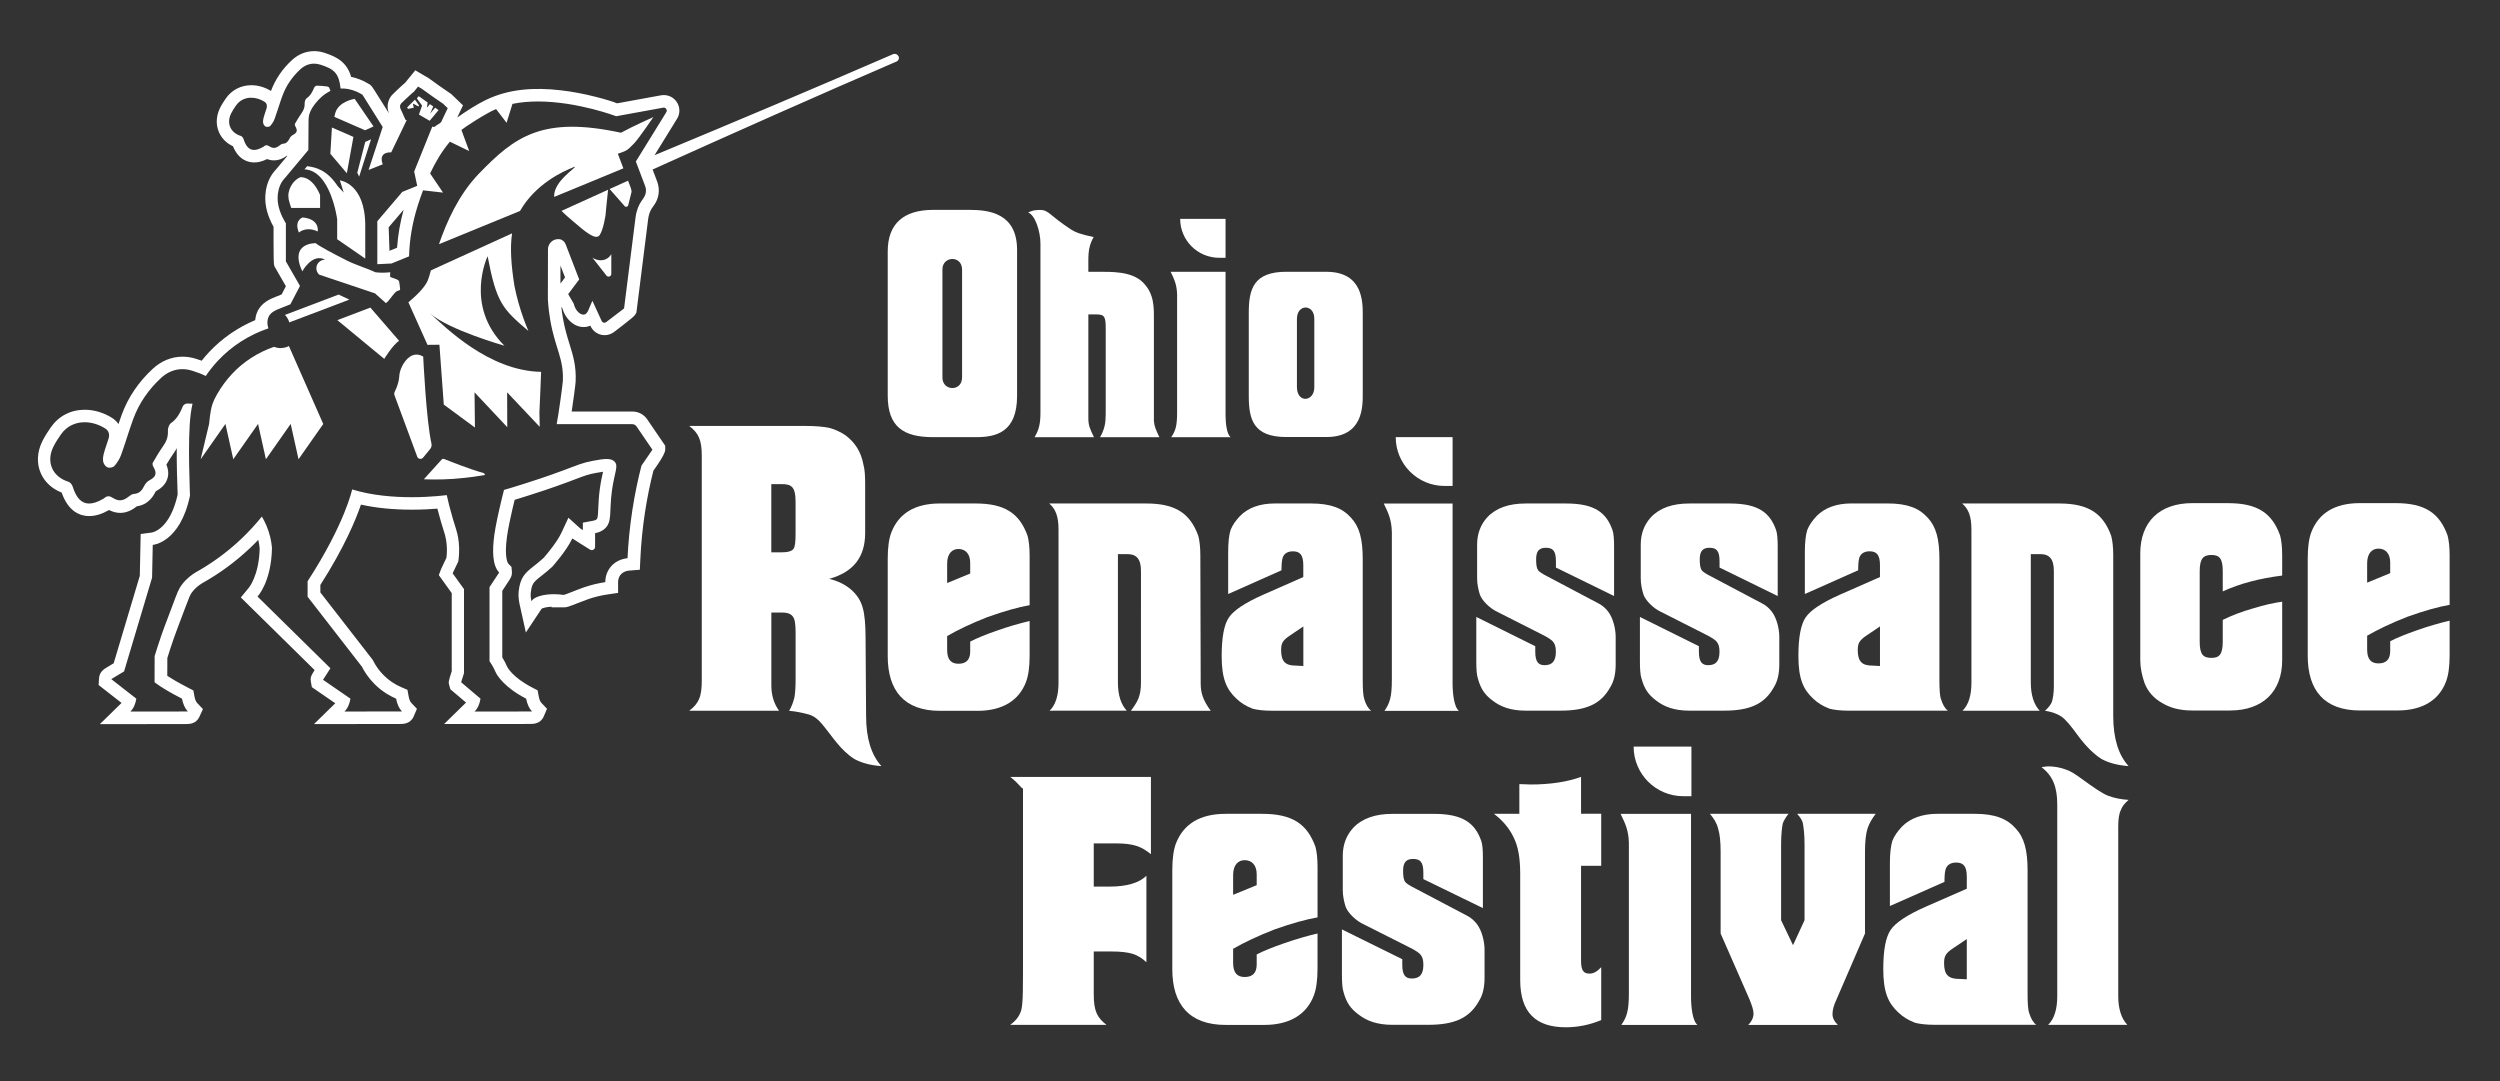
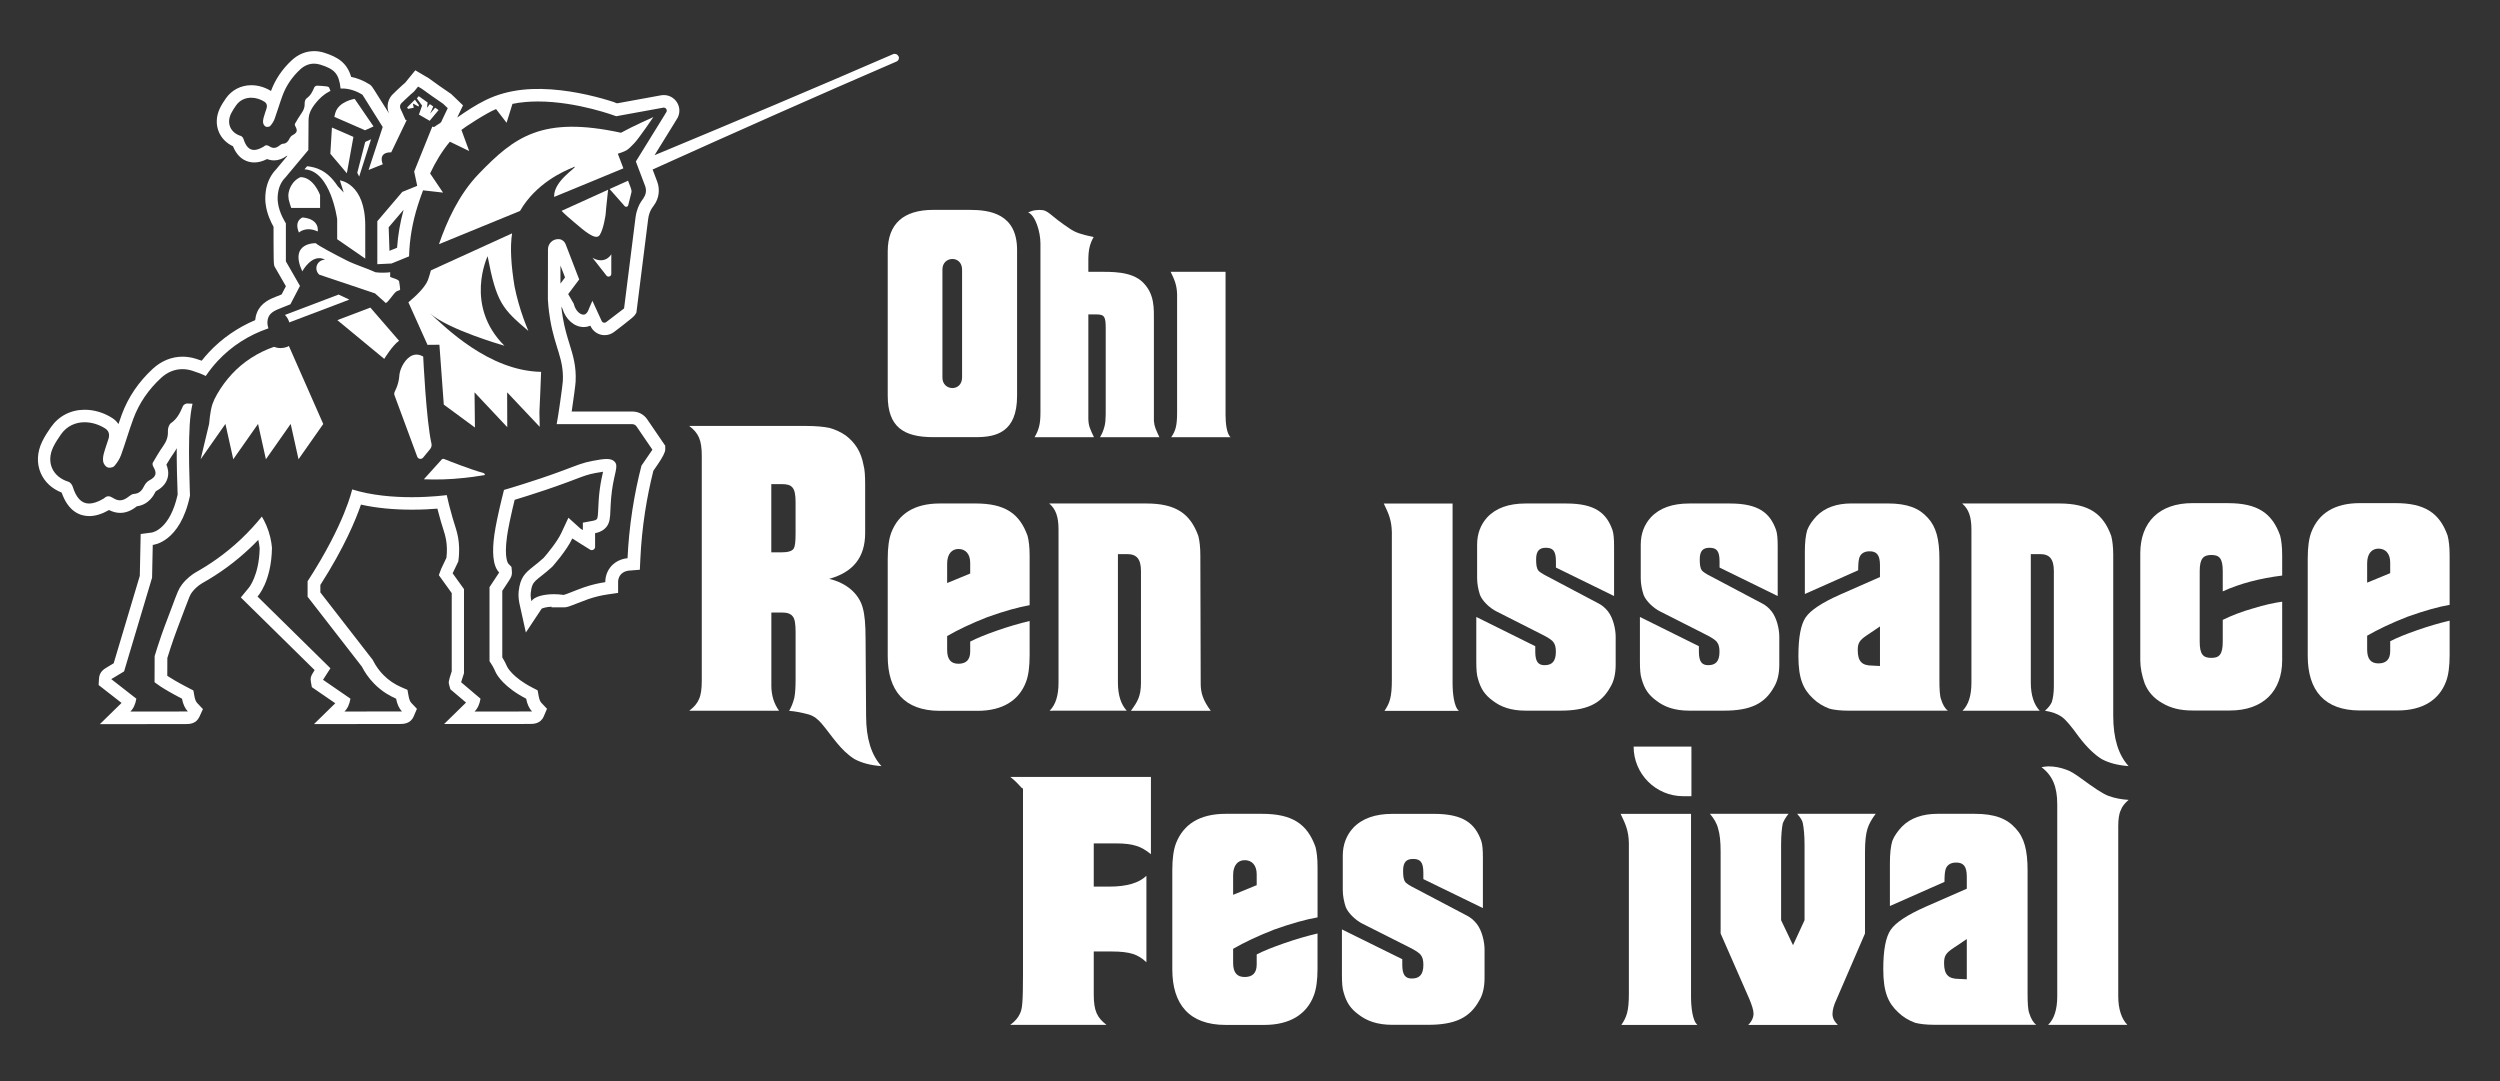
<svg xmlns="http://www.w3.org/2000/svg" id="Layer_1" data-name="Layer 1" viewBox="0 0 1000 432.44">
  <rect x="0" y="0" width="1000" height="432.44" fill="#333333" stroke="none" />
  <defs>
    <style>
      .cls-1 {
        fill: #fff;
      }
    </style>
  </defs>
  <g>
    <g>
      <path class="cls-1" d="m845.3,222.27c0-3.48-.32-6.01-.81-7.91-3.23-8.86-8.89-12.97-20.85-12.97h-38.79c2.59,2.21,3.72,5.22,3.72,10.44v61.23c0,5.06-1.13,8.86-3.56,11.23h30.87c-2.26-2.37-3.56-6.17-3.56-11.23v-51.42h3.72c3.72,0,5.5,1.9,5.5,6.8v46.04c0,2.69-.33,4.75-.81,6.33-.48,1.11-1.29,2.21-2.75,3.48,2.91.47,5.01,1.27,6.62,2.37,1.62,1.1,3.88,3.8,6.95,8.07,3.23,4.27,6.3,7.12,9.05,8.86,2.91,1.58,6.47,2.53,10.83,2.85-4.04-4.43-6.14-11.08-6.14-20.09v-64.08Z" />
      <path class="cls-1" d="m751.99,230.81v-4.75c0-4.27-1.45-5.54-4.2-5.54-2.42,0-3.88,1.27-4.2,3.16-.16.63-.32,2.06-.32,4.43l-21.33,9.49v-16.77c0-3.8.32-6.8.97-8.86.81-2.05,2.1-3.79,3.72-5.53,3.39-3.48,8.24-5.06,13.9-5.06h14.54c7.92,0,12.6,1.9,16,5.69,3.39,3.64,4.69,8.54,4.69,16.61v48.25c0,3.79.16,6.49.65,7.75.65,2.06,1.46,3.64,2.75,4.59h-39.75c-3.23,0-5.82-.32-7.6-.79-2.59-.95-4.85-2.37-6.63-4.11-3.88-3.64-5.82-7.91-5.82-16.93,0-7.59.97-12.65,2.91-15.5,1.94-2.85,6.47-5.85,13.58-9.02l16.16-7.12Zm0,35.59v-15.82l-5.17,3.48c-3.07,2.06-3.72,3.16-3.72,6.01,0,4.59,1.78,6.17,5.82,6.17l3.07.16Z" />
      <path class="cls-1" d="m390.18,201.39h-14.23c-10.19,0-16.49,4.12-19.4,11.55-.97,2.53-1.46,6.02-1.46,10.61v38.94c0,13.77,6.63,21.84,20.86,21.84h15.04c10.19,0,16.66-4.27,19.41-11.55.97-2.53,1.45-6.02,1.45-10.61v-13.77c-4.04.95-8.41,2.21-12.94,3.8-4.53,1.58-8.08,3.01-10.83,4.43v3.96c0,3.32-1.62,4.91-4.69,4.91-2.91,0-4.53-1.58-4.53-5.54v-5.54c4.37-2.53,9.7-5.07,16.17-7.6,6.63-2.37,12.29-3.96,16.82-4.75v-19.79c0-3.48-.32-6.01-.81-7.91-3.23-9.02-9.06-12.98-20.86-12.98Zm-2.1,28.02l-9.22,3.8v-7.76c0-3.96,1.94-5.86,4.53-5.86,2.75,0,4.69,1.9,4.69,5.54v4.27Z" />
      <path class="cls-1" d="m963.03,246.68c6.63-2.37,12.29-3.96,16.82-4.75v-19.79c0-3.48-.32-6.01-.81-7.91-3.23-9.02-9.06-12.98-20.86-12.98h-14.23c-10.19,0-16.49,4.12-19.4,11.55-.97,2.53-1.46,6.02-1.46,10.61v38.94c0,13.77,6.63,21.84,20.86,21.84h15.04c10.19,0,16.66-4.27,19.41-11.55.97-2.53,1.45-6.02,1.45-10.61v-13.77c-4.04.95-8.41,2.21-12.94,3.8-4.53,1.58-8.08,3.01-10.83,4.43v3.96c0,3.32-1.62,4.91-4.69,4.91-2.91,0-4.53-1.58-4.53-5.54v-5.54c4.37-2.53,9.7-5.07,16.17-7.6Zm-16.17-21.37c0-3.96,1.94-5.86,4.53-5.86,2.75,0,4.69,1.9,4.69,5.54v4.27l-9.22,3.8v-7.76Z" />
-       <path class="cls-1" d="m545.74,279.69c-.48-1.26-.65-3.96-.65-7.75v-48.25c0-8.07-1.29-12.97-4.69-16.61-3.39-3.8-8.08-5.69-16-5.69h-14.54c-5.66,0-10.51,1.58-13.9,5.06-1.62,1.74-2.91,3.48-3.72,5.53-.65,2.06-.97,5.06-.97,8.86v16.77l21.33-9.49c0-2.37.16-3.79.32-4.43.32-1.9,1.78-3.16,4.2-3.16,2.75,0,4.2,1.27,4.2,5.54v4.75l-16.16,7.12c-7.11,3.16-11.64,6.17-13.58,9.02-1.94,2.85-2.91,7.91-2.91,15.5,0,9.02,1.94,13.29,5.82,16.93,1.78,1.74,4.04,3.16,6.63,4.11,1.78.47,4.36.79,7.6.79h39.75c-1.29-.95-2.1-2.53-2.75-4.59Zm-24.4-13.29l-3.07-.16c-4.04,0-5.82-1.58-5.82-6.17,0-2.85.65-3.96,3.72-6.01l5.17-3.48v15.82Z" />
      <path class="cls-1" d="m639.18,241.26l-20.04-10.6c-2.26-1.11-3.55-2.06-3.88-2.53-.65-.95-.81-2.37-.81-4.43,0-3.32,1.29-4.59,3.88-4.59,2.75,0,4.04,1.11,4.04,5.38v2.53l23.26,11.39v-19.77c0-3-.16-5.22-.65-6.64-2.42-6.8-6.95-10.6-18.42-10.6h-16.32c-6.62,0-11.79,1.74-15.35,5.54-2.59,2.85-4.04,6.48-4.04,10.91v13.44c0,2.37.48,4.59,1.13,6.64.97,2.53,4.04,5.38,6.62,6.64l18.1,9.17c2.58,1.27,4.2,2.37,4.68,3.16.65.79.97,2.05.97,3.79,0,3.95-1.62,5.38-4.52,5.38-2.42,0-3.72-1.26-3.72-5.38v-2.21l-23.59-11.7v17.71c0,3.16.16,5.54.65,6.96,1.13,4.11,2.75,6.49,5.98,8.86,3.07,2.37,7.11,3.95,13.09,3.95h13.89c10.5,0,16.32-2.69,20.04-9.49,1.45-2.37,2.1-5.38,2.1-9.02v-11.07c0-3-.97-7.43-3.07-10.12-1.13-1.42-2.42-2.53-4.04-3.32Z" />
      <path class="cls-1" d="m704.63,241.26l-20.04-10.6c-2.26-1.11-3.55-2.06-3.88-2.53-.65-.95-.81-2.37-.81-4.43,0-3.32,1.29-4.59,3.88-4.59,2.75,0,4.04,1.11,4.04,5.38v2.53l23.26,11.39v-19.77c0-3-.16-5.22-.65-6.64-2.42-6.8-6.95-10.6-18.42-10.6h-16.32c-6.62,0-11.79,1.74-15.35,5.54-2.59,2.85-4.04,6.48-4.04,10.91v13.44c0,2.37.48,4.59,1.13,6.64.97,2.53,4.04,5.38,6.62,6.64l18.1,9.17c2.58,1.27,4.2,2.37,4.68,3.16.65.79.97,2.05.97,3.79,0,3.95-1.62,5.38-4.52,5.38-2.42,0-3.72-1.26-3.72-5.38v-2.21l-23.59-11.7v17.71c0,3.16.16,5.54.65,6.96,1.13,4.11,2.75,6.49,5.98,8.86,3.07,2.37,7.11,3.95,13.09,3.95h13.89c10.5,0,16.32-2.69,20.04-9.49,1.45-2.37,2.1-5.38,2.1-9.02v-11.07c0-3-.97-7.43-3.07-10.12-1.13-1.42-2.42-2.53-4.04-3.32Z" />
      <path class="cls-1" d="m891.2,201.25h-14.23c-13.26,0-20.86,7.6-20.86,20.1v42.74c0,3.01.65,6.17,1.78,9.34,1.29,3.16,3.56,5.86,6.95,7.76,3.4,2.06,7.28,3.01,12.13,3.01h15.04c13.26,0,20.86-7.75,20.86-20.1v-23.43c-3.23.47-7.11,1.27-11.64,2.69-4.53,1.27-8.57,2.85-12.13,4.59v8.71c0,5.22-1.45,6.49-4.53,6.49-3.23,0-4.69-1.26-4.69-6.49v-28.18c0-5.07,1.46-6.49,4.69-6.49s4.53,1.42,4.53,6.49v8.07c6.95-3.17,14.88-5.22,23.77-6.33v-8.07c0-3.48-.32-6.01-.81-7.91-3.23-9.02-9.05-12.98-20.86-12.98Z" />
      <g>
        <path class="cls-1" d="m581.04,201.41h-27.53c1.97,4.07,3.09,6.6,3.23,11.38v59.19c0,6.88-.84,9.27-2.95,12.36h29.77c-1.97-1.54-2.53-7.16-2.53-11.09v-71.83Z" />
-         <path class="cls-1" d="m581.04,174.86h-22.75c0,10.78,8.74,19.52,19.52,19.52h3.23v-19.52Z" />
      </g>
      <path class="cls-1" d="m346.22,255.3c0-5.38-.32-9.34-1.13-12.19-1.46-5.54-6.47-9.98-13.43-11.56,9.7-2.69,14.4-8.71,14.4-18.37v-19.37c0-3.48-.16-6.02-.65-7.76-.97-5.38-3.4-9.02-7.12-11.87-2.1-1.43-4.21-2.38-6.47-3.01-2.26-.48-5.5-.79-9.38-.79h-46.75c3.72,2.85,5.02,5.54,5.02,12.03v89.84c0,3.33-.32,5.7-1.13,7.44-.65,1.58-1.94,3.17-3.88,4.59h35.91c-1.94-2.69-3.07-6.02-3.07-9.98v-29.29h4.37c1.94,0,3.4.47,4.2,1.58.81.95,1.13,3.01,1.13,6.33v18.84c0,3.01-.16,5.54-.49,7.29-.49,1.9-1.13,3.69-2.1,5.28,2.61.21,5.16.73,7.68,1.41,2.21.59,3.95,2.04,5.4,3.77,4.14,4.95,7.43,10.55,13.02,14.09,2.91,1.58,6.47,2.53,10.83,2.85-4.04-4.43-6.14-11.08-6.14-20.09l-.21-31.05Zm-27.99-42.12c0,3.32-.16,5.38-.81,6.33-.65.95-2.26,1.43-4.85,1.43h-4.05v-27.29h4.21c4.04,0,5.5,1.27,5.5,7.13v12.41Z" />
      <path class="cls-1" d="m456.38,244.19v28.92c0,5.37-1.34,7.56-4.03,11.22h31.96c-3.05-4.15-4.03-7.08-4.03-10.86l-.14-51.2c0-3.48-.32-6.01-.81-7.91-3.23-8.86-8.89-12.97-20.85-12.97h-38.79c2.59,2.21,3.72,5.22,3.72,10.44v61.23c0,5.06-1.13,8.86-3.56,11.23h1.23v-.02h29.63c-2.25-2.37-3.54-6.16-3.54-11.21v-51.42h3.72c3.72,0,5.5,1.9,5.5,6.8v15.74h-.02Z" />
    </g>
    <g>
      <path class="cls-1" d="m390.44,174.86h-17.17c-11.78,0-18.18-4.04-18.18-16.61v-57.69c0-11.11,6.4-16.61,18.18-16.61h14.59c7.97,0,18.97,1.46,18.97,16.05v58.36c0,14.59-8.42,16.5-16.39,16.5Zm-5.61-23.9v-43.1c0-5.84-7.86-5.5-7.86-.11v43.32c0,5.39,7.86,5.72,7.86-.11Z" />
      <g>
        <path class="cls-1" d="m470.84,117.79c-.11-3.81-1.01-5.83-2.58-9.07h21.96v57.3c0,3.14.45,7.62,2.02,8.85h-23.75c1.68-2.46,2.35-4.37,2.35-9.86v-47.22Z" />
-         <path class="cls-1" d="m490.22,87.54v15.57h-2.58c-8.6,0-15.57-6.97-15.57-15.57h18.15Z" />
      </g>
-       <path class="cls-1" d="m514.52,108.72h16.02c14.79,0,14.56,12.32,14.56,17.36v31.37c0,5.04.22,17.36-14.56,17.36h-16.02c-13.22,0-15.01-7.06-15.01-16.47v-33.16c0-9.41,1.79-16.47,15.01-16.47Zm11.2,46.27v-27.56c0-5.83-6.95-6.05-6.95.22v27.11c0,6.72,6.95,5.94,6.95.22Z" />
      <path class="cls-1" d="m461.56,168.45v-39.79c0-5.38.34-10.98-4.37-15.68-4.59-4.59-12.77-4.26-18.6-4.26h-3.25c.11-5.49-.56-9.41,2.13-13.89-5.04-1.12-7.17-1.68-9.86-3.58l-2.13-1.46c-6.83-4.82-6.27-6.27-11.32-5.71-1.23.11-2.91.9-2.91.9,2.91,1.12,4.93,7.73,4.93,12.44v67.6c0,4.37-.56,6.83-2.35,9.86h23.75c-1.57-3.36-2.24-4.59-2.24-7.62v-41.5h3.14c3.36,0,3.81.9,3.81,5.71v30.81c0,5.77.08,7.29-1.31,10.72-.28.62-.59,1.24-.97,1.88h23.75c-1.34-2.88-2.02-4.2-2.19-6.41Z" />
    </g>
    <g>
-       <path class="cls-1" d="m607.74,325.49v-11.85c1.64,0,3.29.16,4.44.16,8.22,0,14.97-1.12,20.24-3.05v14.74h8.06v20.83h-8.06v37.99c0,4.17,1.15,5.13,3.46,5.13,1.48,0,2.96-.8,4.61-2.56v21.15c-4.61,1.92-9.38,2.88-14.15,2.88-11.85,0-18.26-5.76-18.26-18.9v-42.47c0-6.25-.82-11.06-2.63-14.58-1.65-3.53-4.28-6.73-7.9-9.45h10.2Z" />
      <path class="cls-1" d="m699.27,409.98c1.48-1.45,2.14-3.06,2.14-4.51s-.66-3.38-1.64-5.8l-11.52-26.27v-32.72c0-4.03-.33-7.1-.99-9.19-.49-2.1-1.64-4.03-3.29-5.96h31.43c-1.15,1.45-1.97,2.9-2.3,3.87-.33,1.61-.66,4.51-.66,8.54v30.14l4.77,9.99,4.61-9.99v-30.14c0-4.03-.33-6.77-.66-8.54-.16-1.13-.99-2.42-2.3-3.87h31.42c-1.48,1.93-2.63,3.87-3.29,5.96-.66,2.09-.99,5.16-.99,9.19v32.72l-11.35,26.27c-1.15,2.42-1.65,4.35-1.65,5.96,0,1.45.66,2.9,2.14,4.35h-35.87Z" />
      <path class="cls-1" d="m819.25,409.94c2.49-2.42,3.65-6.3,3.65-11.47v-76.75c0-6.95-1.83-11.47-6.31-14.86,1.16-.16,2-.32,2.66-.32,2.49,0,4.98.48,7.13,1.29,1.66.48,3.65,1.77,6.31,3.71,4.65,3.39,8.13,5.82,10.62,6.79,2.65.97,5.31,1.45,8.13,1.62-1.66,1.45-2.66,2.74-3.15,4.2-.66,1.29-.99,3.55-.99,6.3v68.03c0,5.17,1.33,9.05,3.65,11.47h-31.69Z" />
      <path class="cls-1" d="m527.01,366.95c-4.63.8-10.43,2.42-17.21,4.83-6.62,2.58-12.08,5.16-16.55,7.74v5.64c0,4.03,1.66,5.64,4.63,5.64,3.14,0,4.8-1.61,4.8-5v-4.03c2.81-1.45,6.46-2.9,11.09-4.51,4.64-1.61,9.1-2.9,13.24-3.87v14.02c0,4.67-.5,8.22-1.49,10.8-2.81,7.41-9.43,11.76-19.86,11.76h-15.39c-14.56,0-21.35-8.22-21.35-22.24v-39.64c0-4.67.5-8.22,1.49-10.8,2.98-7.57,9.43-11.76,19.86-11.76h14.57c12.08,0,18.04,4.03,21.35,13.22.5,1.93.83,4.51.83,8.06v20.15Zm-33.76-9.02l9.43-3.87v-4.35c0-3.71-1.99-5.64-4.8-5.64-2.65,0-4.63,1.93-4.63,5.96v7.9Z" />
      <path class="cls-1" d="m593.15,363.23l-23.81-11.59v-2.58c0-4.35-1.32-5.48-4.13-5.48-2.65,0-3.97,1.29-3.97,4.67,0,2.09.16,3.54.83,4.51.33.48,1.65,1.45,3.97,2.58l20.51,10.79c1.65.81,2.98,1.93,4.13,3.38,2.15,2.74,3.14,7.25,3.14,10.31v11.27c0,3.7-.66,6.76-2.15,9.18-3.81,6.92-9.76,9.66-20.51,9.66h-14.22c-6.12,0-10.25-1.61-13.39-4.02-3.31-2.41-4.96-4.83-6.12-9.02-.5-1.45-.66-3.86-.66-7.09v-18.03l24.14,11.91v2.25c0,4.19,1.32,5.48,3.81,5.48,2.98,0,4.63-1.45,4.63-5.48,0-1.77-.33-3.06-.99-3.86-.5-.81-2.15-1.93-4.79-3.22l-18.52-9.34c-2.64-1.29-5.79-4.19-6.78-6.76-.66-2.09-1.16-4.35-1.16-6.76v-13.69c0-4.51,1.49-8.21,4.13-11.11,3.64-3.86,8.93-5.64,15.71-5.64h16.7c11.74,0,16.37,3.86,18.85,10.79.5,1.45.66,3.7.66,6.76v20.13Z" />
      <path class="cls-1" d="m651.55,337.13c-.14-4.86-1.29-7.44-3.31-11.58h28.17v73.13c0,4,.57,9.72,2.59,11.3h-30.47c2.16-3.15,3.02-5.58,3.02-12.58v-60.26Z" />
      <path class="cls-1" d="m786.72,355.49v-4.83c0-4.35-1.49-5.64-4.3-5.64-2.48,0-3.97,1.29-4.3,3.22-.17.65-.33,2.09-.33,4.51l-21.83,9.66v-17.07c0-3.87.33-6.93.99-9.02.83-2.09,2.15-3.86,3.8-5.64,3.47-3.54,8.44-5.15,14.22-5.15h14.89c8.1,0,12.9,1.93,16.37,5.8,3.47,3.7,4.8,8.7,4.8,16.91v49.12c0,3.86.16,6.6.66,7.89.66,2.09,1.49,3.7,2.81,4.67h-40.69c-3.31,0-5.96-.32-7.77-.81-2.65-.97-4.96-2.41-6.78-4.19-3.97-3.71-5.95-8.05-5.95-17.23,0-7.73.99-12.88,2.98-15.78,1.99-2.9,6.62-5.96,13.89-9.18l16.54-7.25Zm0,36.24v-16.11l-5.29,3.54c-3.14,2.09-3.8,3.22-3.8,6.12,0,4.67,1.82,6.28,5.95,6.28l3.14.16Z" />
      <path class="cls-1" d="m437.5,380.57v17.19c0,6.57,1.32,9.29,5.1,12.18h-38.5c1.98-1.44,3.29-3.04,3.95-4.64.82-1.76,1.15-4.17,1.15-15.41v-74.83c0,1.31-1.32-1.41-5.1-4.3h56.27v30.92c-1.98-1.6-3.79-2.72-5.92-3.36-1.98-.64-4.61-.96-7.9-.96h-9.05v17.28h6.25c6.91,0,11.85-1.44,14.81-4.33v34.6c-1.64-1.6-3.45-2.72-5.43-3.36-2.14-.64-4.77-.96-8.39-.96h-7.24Z" />
      <path class="cls-1" d="m676.58,298.64h-23.13c0,10.96,8.88,19.84,19.84,19.84h3.28v-19.84Z" />
    </g>
  </g>
  <g>
    <g>
      <path class="cls-1" d="m237,103.1c.18.12,2.75,1.78,5.33.59,1.23-.57,1.9-1.52,2.19-2.01v7.87c0,1.13-1.51,1.52-2.06.53l-5.47-6.98Z" />
      <path class="cls-1" d="m115.53,138.4c-.25.13-.48.29-.75.38-.81.3-1.66.45-2.53.45-.91,0-1.81-.17-2.67-.49-6.43,2.23-12.16,5.9-16.72,10.78-2.3,2.46-4.31,5.19-5.99,8.11-.88,1.54-1.48,2.8-1.87,3.96-.53,1.57-.82,3.41-1.03,5-.13.99-.24,1.99-.33,2.99h0l-3.38,14.12,9.89-14.1h.03l3.13,14.1,9.89-14.1h.03l3.13,14.1,9.89-14.1h.03l3.13,14.1,9.89-14.1-13.76-31.22Z" />
      <path class="cls-1" d="m148.15,123.03l-13.22,5.02,18.77,15.5s3.31-5.47,5.93-7.24l-11.49-13.28Z" />
      <path class="cls-1" d="m193.36,189.21c-5.86-1.68-13.49-4.72-15.68-5.6-.37-.15-.78-.06-1.01.2l-7.11,7.88s0,.01,0,.02c4.64.19,10.11.13,16.34-.57,2-.22,4.74-.54,8.01-1.13.07-.31-.08-.66-.54-.8Z" />
      <path class="cls-1" d="m135.95,72.16l1.54,4.85s-2.37-2.5-2.39-2.52c-4.34-6.6-8.86-7.6-12.25-8.01l-1.06,1.25c10.54.48,13.08,19.99,13.08,19.99v7.97l11.23,7.75v-13.18c0-17.02-10.14-18.11-10.14-18.11Z" />
      <path class="cls-1" d="m141.86,39.54s-6.44.98-7.75,5.68c-.07.22-.1.36-.1.36l-.27,1.17,12.29,5.36,3.38-1.54-7.55-11.03Z" />
      <g>
        <polygon class="cls-1" points="141.37 54.76 132.77 51.01 132.14 61.51 138.74 69.31 141.37 54.76" />
        <polygon class="cls-1" points="146.09 56.77 142.91 69.11 143.67 70.63 148.42 55.71 146.09 56.77" />
      </g>
      <path class="cls-1" d="m169.28,142.59s1.19,25.61,3.31,34.86c.18.76-.04,1.56-.54,2.18l-2.82,3.43c-.66.8-1.97.59-2.33-.37l-9.09-24.56c-.18-.48-.14-.99.09-1.45.45-.9.96-2.09,1.35-3.52.65-2.35.29-2.82.76-4.51.75-2.73,3.04-6.54,6.26-6.8.62-.05,1.67,0,3.01.76Z" />
      <g>
        <path class="cls-1" d="m208.03,84.35c6.34-11.07,17.72-16.02,20.99-17.29,0,0,.76-.5.9-.34.43.48-8.25,5.66-8.27,11.7,0,.11.01.23.02.34,4.41-1.81,8.68-3.57,12.74-5.24,4.98-2.05,9.96-4.12,14.94-6.18l-2.22-5.84c3.9-1.33,3.75-1.33,6.61-4.25,1.76-1.81,7.61-10.42,7.61-10.42,0,0-8.27,3.68-12.96,6.27-31.61-6.85-42.64,1.68-56.88,16.43-8.06,8.35-12.89,19.31-15.92,28.14,11.02-4.5,22-9.01,32.45-13.3Z" />
        <path class="cls-1" d="m216.44,148.74c-21.03-.39-38.37-17.95-44.46-23.41,7.35,6.58,29.79,12.96,29.79,12.96-16.16-16.06-6.73-35.81-6.73-35.81,3.58,18.76,5.97,21.08,16.3,29.89-.65-1.59-1.29-3.19-1.88-4.81-1.53-4.25-2.77-8.62-3.66-13.05-1.37-8.47-1.83-15.54-.97-21.17-9.74,4.44-19.39,8.84-28.86,13.16-1.2.55-2.4,1.11-3.61,1.66-.49,1.73-.89,3.08-1.21,3.9-1.18,2.97-4.97,6.51-7.8,8.86l7.65,17.02,4.76-.05,1.75,23.95s12.41,9.17,12.46,9.17l-.16-14.08,13.09,13.94-.05-13.94,13.03,13.8-.12-5.86s.72-15.81.68-16.15Z" />
        <path class="cls-1" d="m251.22,72.27c-2.46,1.11-4.92,2.23-7.38,3.34l6.04,6.86c.44.48,1.24.27,1.4-.36l1.3-5.19c.18-.72-.39-2.09-.39-2.09l-.97-2.56Z" />
        <path class="cls-1" d="m224.61,84.34c1.35,1.41,3.11,2.9,5.17,4.65,3.72,3.14,8.48,7.44,10.09,5.04,1.57-2.34,2.36-8.12,2.36-8.12,0,0,.58-6.56,1.01-10.02-6.23,2.82-12.44,5.64-18.63,8.46Z" />
      </g>
      <g>
        <path class="cls-1" d="m119.57,93.02s2.72-2.65,7.51-.44c0,0,1.03-4.93-6.04-5.6,0,0-3.53,1.18-1.47,6.04Z" />
        <path class="cls-1" d="m116.49,83.17h11.54v-5.14s-2.59-7.24-7.89-7.17c-.63.3-1.36.73-2.06,1.38-1.37,1.26-2.29,2.99-2.63,4.81-.18.97-.12,1.81.03,2.77.05.29.93,3.36,1.01,3.36Z" />
        <path class="cls-1" d="m127.69,109.86l22.31,7.49,4.34,3.88c1.12-.57,2.87-3.58,4.13-4.58.41-.33,1.24-.42,1.59-.75,0-.4-.26-2.77-.42-3.35-.25-.92-3.28-1.45-3.59-1.85,0-.6.02-1.2.03-1.8-1,.12-2.15.2-3.41.18-.9-.02-1.74-.08-2.49-.18-3.42-1.61-8.01-2.94-11.63-4.79-5.41-2.75-11.11-5.77-12.25-6.83,0,0-10.77-.41-5.39,11.26,0,0,4.02-7.47,9.14-4.65-1.5-.02-2.84.92-3.32,2.31-.44,1.28-.06,2.71.95,3.65Z" />
      </g>
      <path class="cls-1" d="m115.55,128.43c.07.18.1.36.15.54l24.03-9.12-4.29-2.03-21.47,8.15c.65.65,1.21,1.48,1.57,2.46Z" />
      <polygon class="cls-1" points="174.05 43.08 172.06 45.43 173.3 42.59 171.96 41.64 170.78 43.09 171.05 41 167.5 38.47 166.73 39.34 168.83 42.23 167.57 45.83 171.86 48.32 175.43 44.04 174.05 43.08" />
      <polygon class="cls-1" points="165.96 39.86 167.57 42.07 167.4 42.6 165.15 41.41 165.49 43.09 163.21 43.55 162.85 42.98 165.96 39.86" />
    </g>
    <path class="cls-1" d="m359.35,22.51c-.35-.82-1.31-1.19-2.12-.84-31.68,13.75-63.51,27.16-95.41,40.41l7.8-12.62,1.3-2.14.19-.31.14-.33c.82-1.92.62-4.11-.54-5.86-1.16-1.75-3.09-2.79-5.18-2.79-.32,0-.65.03-.96.07h-.06s-.06.02-.06.02c0,0-17.49,3.19-17.49,3.19-.33.06-1.12-.38-1.45-.49-.66-.22-1.32-.42-1.99-.63-1.73-.53-3.48-1.02-5.24-1.46-4.65-1.18-9.37-2.09-14.13-2.63-10.18-1.16-20.46-.66-29.81,3.89-3.99,1.94-7.82,4.48-11.46,7.02l.77-1.61,1.55-3.26-2.6-2.5-1.85-1.77-.31-.29-.35-.24c-3.07-2.08-5.79-3.99-8.31-5.85l-.2-.15-.22-.13-1.54-.91-3.7-2.18-2.72,3.33-1.35,1.66c-.45.35-.83.69-1.17,1.01l-2.42,2.26-.04.04-.04.04-.71.7s-.08.08-.14.13c-2.35,1.99-3.11,5.23-1.95,8.04-6.66-10.62-6.69-10.65-7.12-11.05l-.36-.34-.42-.27c-2.31-1.44-4.76-2.42-7.22-2.91-1.66-5.67-5.35-7.95-10.81-9.68-1.32-.42-2.66-.63-3.99-.63-3.27,0-6.35,1.25-8.9,3.6-3.82,3.53-6.64,7.68-8.37,12.34-2.39-1.49-5.17-2.31-7.86-2.31-4.15,0-7.87,1.93-10.2,5.29-.76,1.1-1.63,2.39-2.35,3.88-1.56,3.22-1.7,6.64-.39,9.64,1.08,2.47,3.03,4.41,5.6,5.61,2.27,5.6,6.23,6.48,8.49,6.48,1.64,0,3.34-.44,5.15-1.36.92.35,1.85.53,2.79.53,1.73,0,3.42-.6,5.02-1.79.12-.02.24-.05.36-.08l-4.54,5.43c-5.16,5.34-4.39,12.61-4.19,13.96.45,3.76,2.09,7.18,3.15,9.06v6.22q0,8.37.23,9.11l.16.52.27.47s2.61,4.54,4.28,7.44l-1.71,3.28-1.93.77-.3.12c-2.23.88-5.97,2.37-7.59,6.28-.41.99-.66,2.03-.76,3.11-7.04,2.98-13.37,7.36-18.48,12.83-1,1.07-1.97,2.21-2.91,3.4-.7-.25-1.46-.51-2.27-.76-1.78-.56-3.59-.85-5.37-.85-4.38,0-8.51,1.68-11.96,4.87-5.66,5.23-9.81,11.36-12.35,18.23-.47,1.28-.92,2.57-1.35,3.86-.63-.95-1.48-1.79-2.54-2.46-3.31-2.11-7.19-3.27-10.92-3.27-5.62,0-10.44,2.5-13.59,7.03-1.12,1.62-2.41,3.53-3.45,5.67-2.07,4.27-2.27,8.77-.57,12.67,1.54,3.52,4.47,6.23,8.35,7.76,2.73,7.74,7.47,9.4,11.04,9.4,2.44,0,5.04-.79,7.92-2.42,1.47.75,2.96,1.14,4.45,1.14,2.27,0,4.44-.85,6.61-2.59.02-.02.05-.04.07-.05,4.9-.65,6.86-4.61,7.54-5.98,1.69-.92,3.93-2.46,4.73-5.27.6-2.1.11-4.05-.46-5.41.98-1.66,1.9-3.13,2.88-4.53.48-.68.89-1.36,1.25-2.05-.04,6.82.2,13.58.32,17.07.02.64.04,1.14.05,1.48-3.06,13.86-9.92,15.13-10.38,15.2h-.06s-.1.02-.1.02l-4.25.56-.09,4.29s-.2,9.75-.26,12.43c-1.27,4.26-8.4,28.12-10.45,34.99l-.9.54-1.76,1.06c-1.22.73-3.06,1.84-3.21,4.48l-.15,2.62,2.06,1.61c2.19,1.71,5.02,3.92,7.11,5.55l-8.67,8.48h12.27s11.5-.02,11.5-.02h7.91s2.61-.01,2.61-.01c1.47,0,4.19,0,5.53-2.92l1.4-3.07-2.32-2.45c-.47-.5-.85-1.42-1.06-2.58l-.44-2.42-2.18-1.13c-4.18-2.16-6.77-3.74-8.26-4.72,0-2.35.02-5.67.03-7.14.8-2.58,1.65-5.18,2.53-7.73.54-1.57.73-2.06,1.51-4.13.51-1.34,1.26-3.32,2.5-6.63l.29-.78c1.99-5.3,2.27-6.02,3.07-7.07,1.06-1.39,2.41-2.59,4.01-3.56,6.91-3.86,13.3-8.55,19.01-13.93,1.17-1.1,2.32-2.24,3.44-3.42,0,.03.02.06.02.09.26,1.08.44,2.19.55,3.31-.25,11.07-4.42,15.87-4.46,15.92l-.08.09-.09.1-2.91,3.53,3.26,3.21c7.62,7.49,20.54,20.21,26.26,25.84-1.53,2.41-1.79,3.08-1.48,4.78l.37,2.05,1.72,1.18c2.35,1.62,5.37,3.7,7.65,5.26l-8.5,8.32h12.27s11.5-.02,11.5-.02h7.91s2.61-.01,2.61-.01c1.39,0,4.28,0,5.58-3.04l1.29-3.02-2.25-2.38c-.47-.5-.85-1.42-1.06-2.58l-.48-2.64-2.46-1.06c-2.68-1.15-5.08-2.78-7.12-4.84-1.64-1.65-3.01-3.55-4.08-5.63l-.21-.42-.29-.37c-.19-.24-16.37-21.08-20.68-26.64,0-.94,0-2.09,0-2.99,9.6-15.01,14.19-26.13,16.24-32.14,6.01,1.35,12.85,2.03,20.4,2.03,4.03,0,7.57-.2,10.17-.41.44,1.72.91,3.44,1.4,5.13.37,1.27.69,2.29.97,3.16.55,1.75.85,2.71,1.09,4.11.41,2.32.46,4.76.16,7.26l-.29.6q-1.73,3.61-1.82,3.84l-.93,2.5,1.55,2.16s2.28,3.17,3.61,5.02c0,6,0,26.95,0,31.25-1.37,4.3-1.35,4.37-.96,5.75l.42,1.47,1.16.99s2.86,2.42,5.1,4.33l-8.77,8.58h12.27s11.5-.02,11.5-.02h7.91s2.61-.01,2.61-.01c1.39,0,4.28,0,5.58-3.04l1.29-3.02-2.25-2.38c-.47-.5-.85-1.42-1.06-2.58l-.44-2.42-2.18-1.13c-8-4.13-9.97-8.24-9.99-8.28-.56-1.31-1.22-2.57-1.97-3.79,0-5.08,0-21.56,0-26.61l1.11-1.68,1.33-2.02c.94-1.43,1.56-2.37,1.4-4.11l-.16-1.76-1.23-1.27c-.07-.08-1.79-1.96-.56-10.9.21-1.51.56-3.47,1.05-5.84.67-3.24,1.46-6.58,2.01-8.82,1.72-.52,3.44-1.05,5.15-1.6,3.95-1.26,9.37-2.99,16.11-5.5,1.09-.41,2.05-.77,2.92-1.1,3.6-1.37,5.24-1.99,8.18-2.53,1.08-.2,2.12-.38,3-.5-.01.04-.02.09-.03.13-.36,1.6-.86,3.79-1.25,6.65-.43,3.17-.54,5.73-.63,7.79-.12,2.8-.22,4.07-.63,4.43-.32.29-.81.49-1.45.61l-4.09.76v2.98c-.44-.28-.78-.5-.99-.63l-4.78-4.32-2.86,6.13c-1.59,3.4-5.49,8.15-7.06,9.93-1.69,1.53-3.01,2.56-4.07,3.4-3.37,2.65-5.31,4.42-5.92,10.04-.24,2.01.2,4.26.34,4.91l2.54,11.49,6.32-9.53c.49-.26,1.84-.68,3.95-.79v.25s4.94.02,4.94.02c1.21,0,1.97-.3,5.6-1.72,1.45-.57,3.09-1.21,4.17-1.58,2.47-.85,5.04-1.48,7.64-1.86l4.28-.63v-4.33c-.02-.49.07-1.74.93-2.84,1.16-1.49,3.01-1.71,3.37-1.74l4.39-.35.21-4.4c.29-6.26.92-12.57,1.88-18.77.85-5.49,1.96-11.01,3.32-16.41l1.69-2.46q3.06-4.47,3.06-6.02v-1.54l-.87-1.28-6.34-9.29c-1.33-1.95-3.53-3.11-5.88-3.11-6.78,0-17.65,0-24.33,0,.72-4.82,1.52-10.74,1.58-11.98.3-6.16-1.03-10.44-2.44-14.99-.94-3.03-1.91-6.16-2.66-10.46-.26-1.49-.47-3.01-.63-4.54l.42.72c1.33,4.42,4.76,7.45,8.54,7.45.57,0,1.12-.07,1.66-.21.35-.09.68-.21.99-.34l.09.19c1,2.19,3.21,3.61,5.63,3.61,1.35,0,2.68-.45,3.76-1.27l3.58-2.74q4.33-3.31,4.82-4.12l.55-.91.13-1.06,2.37-18.86,2.19-17.43c.22-1.73.73-3.2,1.49-4.37.16-.25.44-.64.85-1.2,2.01-2.75,2.48-6.3,1.27-9.5l-1.69-4.46s-.05-.13-.13-.35c32.98-14.88,66.11-29.63,97.55-43.18.82-.35,1.2-1.31.84-2.12Zm-133.86,89.17c-.52.69-.95,1.26-1.31,1.74v-7.2c.68,1.73,1.33,3.42,1.84,4.75l-.54.71Zm31.97-32.5c-.43.59-.76,1.06-.99,1.41-.88,1.34-1.87,3.39-2.27,6.49-1.52,12.1-3.04,24.19-4.57,36.29,0,0-7.16,5.48-7.16,5.48-.22.17-.47.24-.72.24-.44,0-.88-.25-1.08-.69l-3.71-8.09c-.44,1.02-1.33,3.05-1.33,3.05,0,0-.61,2.13-1.84,2.45-.13.03-.27.05-.41.05-1.37,0-3.22-1.57-3.89-4.39,0,0-2.22-3.83-2.22-3.83,0,0,4.41-5.86,4.41-5.86,0,0-5.42-14.07-5.42-14.07-.4-1.04-1.31-1.87-2.42-2.02-.19-.03-.39-.04-.58-.04-2.24,0-4.06,1.82-4.07,4.06-.01,6.67-.03,13.35-.04,20.02.21,3.58.63,6.45.96,8.36,1.97,11.3,5.46,15.42,5.03,24.35-.07,1.53-1.88,14.43-2.47,17.22,0,0,30.21,0,30.21,0,.7,0,1.36.35,1.75.93l6.34,9.29s-4.38,6.38-4.38,6.38c-1.38,5.35-2.64,11.28-3.64,17.74-1.07,6.96-1.66,13.43-1.93,19.29-.64.05-4.37.4-6.9,3.64-1.91,2.44-2.01,5.08-2,5.93-2.42.36-5.34.98-8.54,2.08-2.62.9-7.66,3.04-8.14,3.04-.02,0-.04,0-.04-.02-1.2-.18-2.5-.28-3.8-.28-3.89,0-7.77.87-9.04,2.78,0,0-.43-1.94-.26-3.25.58-5.39,1.97-4.47,8.59-10.49,0,0,5.7-6.34,8.04-11.34.27.24,7.01,4.42,7.01,4.42.24.18.51.26.78.26.68,0,1.32-.54,1.32-1.31v-5.48c.98-.18,2.53-.6,3.86-1.79,3.1-2.75,1.72-6.68,2.89-15.29,1-7.29,2.7-9.72,1.08-11.5-.73-.8-1.81-1.09-3.2-1.09-1.49,0-3.33.33-5.45.72-4.18.76-6.23,1.73-11.95,3.86-6.63,2.47-11.93,4.16-15.88,5.42-3.32,1.06-6.04,1.87-7.79,2.37,0,.03-1.56,6.03-2.75,11.79-.46,2.21-.86,4.39-1.11,6.18-.89,6.46-.74,12.32,1.93,15.06,0,0-3.86,5.86-3.86,5.86,0,0,0,29.61,0,29.61.76,1.08,1.62,2.49,2.37,4.25.66,1.54,3.69,6.31,12.29,10.76.4,2.18,1.2,3.9,2.35,5.12,0,0-23,.02-23,.02,1.25-1.22,2.02-2.95,2.39-5.14,0,0-7.76-6.58-7.76-6.58,0,0,1.15-3.61,1.15-3.61,0,0,0-33.64,0-33.64,0,0-4.55-6.33-4.55-6.33,0-.02,1.51-3.16,2.27-4.73.58-3.92.35-7.13-.08-9.58-.44-2.53-1.04-3.92-2.19-7.82-1.05-3.56-1.8-6.68-2.35-9.15,0,0-5.94.84-14.03.84-7.13,0-15.93-.65-23.81-3.11,0,0-2.82,13.61-17.82,36.74,0,0,0,6.18,0,6.18,0,0,21.73,27.99,21.73,27.99.95,1.87,2.51,4.39,4.98,6.88,3.19,3.22,6.52,4.97,8.69,5.91.4,2.18,1.2,3.9,2.35,5.12,0,0-23,.02-23,.02,1.25-1.22,2.02-2.95,2.39-5.14,0,0-10.97-7.55-10.97-7.55,0,0,2.96-4.61,2.96-4.61,0,0-29.16-28.69-29.16-28.69.04-.05,5.55-5.84,5.78-19.47-.11-1.3-.32-2.74-.69-4.29-.83-3.46-2.16-6.22-3.35-8.23-2.34,2.89-5.12,5.98-8.4,9.08-6.37,6.01-12.74,10.26-18.1,13.25-1.5.91-3.61,2.43-5.46,4.85-1.34,1.75-1.76,2.95-4.07,9.13-3.15,8.41-3.12,8.18-4.06,10.89-1.19,3.46-2.13,6.41-2.8,8.6,0,0-.04,10.43-.04,10.43,0,0,2.37,2.18,10.98,6.62.4,2.18,1.2,3.9,2.35,5.12,0,0-23,.02-23,.02,1.25-1.22,2.02-2.95,2.39-5.14,0,0-10.03-7.83-10.03-7.83,0,0,5.12-3.08,5.12-3.08,0,0,11.2-37.5,11.2-37.5,0,0,.27-13.11.27-13.11.07,0,10.94-.82,14.89-19.67.07-.36-1.08-22.31.3-32.71.18-1.37.41-2.74.72-4.09-.71-.05-1.42-.08-2.14-.09,0,0,0,0-.01,0-.57,0-1.46.51-1.67,1.01-1.12,2.63-2.29,5.11-4.8,6.84-.79.54-1.29,2.1-1.23,3.16.13,2.32-.59,4.17-1.89,6.01-1.51,2.15-2.85,4.42-4.16,6.69-.21.37-.04,1.15.22,1.58,1.56,2.67,1.11,4.03-1.65,5.49-.8.43-1.54,1.27-1.95,2.1-.89,1.81-1.93,3.18-4.18,3.29-.71.03-1.47.59-2.08,1.07-1.21.97-2.32,1.49-3.48,1.49-.89,0-1.81-.31-2.81-.96-.67-.43-1.26-.66-1.82-.66-.6,0-1.16.26-1.75.82-.1.09-.23.15-.34.21-2.16,1.25-4.03,1.88-5.63,1.88-3.03,0-5.14-2.24-6.57-6.79-.24-.75-.95-1.7-1.63-1.91-6.43-1.95-9.1-7.82-6.13-13.94.85-1.75,1.95-3.4,3.06-5,2.37-3.41,5.86-4.88,9.48-4.88,2.84,0,5.75.91,8.23,2.49,1.49.94,1.84,2.46,1.33,4.11-.61,2-1.38,3.95-1.9,5.97-.28,1.08-.44,2.32-.19,3.38.2.83.98,1.85,1.73,2.12.21.08.48.11.76.11.72,0,1.55-.24,1.91-.65,1.12-1.27,2.11-2.79,2.69-4.38,1.75-4.81,3.15-9.76,4.93-14.56,2.33-6.31,6.14-11.74,11.05-16.29,2.49-2.3,5.43-3.54,8.57-3.54,1.26,0,2.56.2,3.87.61,2.16.68,3.97,1.36,5.47,2.13,1.47-2.16,3.09-4.21,4.88-6.12,5.54-5.94,12.53-10.34,20.19-12.94-.11-.3-.2-.61-.26-.93-.25-1.18-.19-2.44.27-3.56.86-2.07,3.22-2.91,5.13-3.67,1.22-.49,2.44-.97,3.65-1.46l3.83-7.35s-5.64-9.82-5.64-9.82c0,0,0-15.21,0-15.21,0-.01-2.7-4.06-3.19-8.34,0,0-.98-6.01,2.94-9.94l9.24-11.05c.02-1.86.07-8.54.07-10.39,0-1.7-.05-3.16.62-4.78.55-1.32,1.36-2.52,2.26-3.63,1.49-1.84,3.25-3.48,5.35-4.57.18-.09.36-.17.55-.26-.17-.44-.34-.87-.52-1.3-.11-.25-.57-.47-.89-.5-1.32-.15-2.64-.29-3.97-.31,0,0,0,0,0,0-.37,0-.93.33-1.07.65-.72,1.69-1.47,3.28-3.08,4.39-.51.35-.83,1.35-.79,2.03.08,1.49-.38,2.68-1.21,3.86-.97,1.38-1.83,2.84-2.67,4.3-.14.24-.02.74.14,1.02,1,1.72.71,2.59-1.06,3.53-.52.27-.99.81-1.25,1.35-.57,1.16-1.24,2.04-2.68,2.11-.46.02-.95.38-1.33.69-.78.62-1.49.96-2.23.96-.57,0-1.16-.2-1.81-.62-.43-.28-.81-.43-1.17-.43-.38,0-.75.17-1.13.52-.06.06-.15.09-.22.14-1.39.8-2.59,1.21-3.62,1.21-1.95,0-3.3-1.44-4.22-4.36-.15-.48-.61-1.09-1.05-1.23-4.13-1.25-5.85-5.02-3.94-8.96.55-1.12,1.25-2.18,1.97-3.21,1.52-2.19,3.77-3.13,6.09-3.13,1.82,0,3.69.58,5.29,1.6.95.61,1.18,1.58.86,2.64-.39,1.28-.89,2.54-1.22,3.84-.18.7-.28,1.49-.12,2.17.13.53.63,1.19,1.11,1.36.14.05.31.07.49.07.46,0,1-.15,1.23-.42.72-.82,1.36-1.79,1.73-2.81,1.12-3.09,2.03-6.27,3.17-9.35,1.5-4.06,3.94-7.54,7.1-10.46,1.6-1.48,3.49-2.27,5.5-2.27.81,0,1.64.13,2.49.39,5.6,1.77,7.43,3.47,8.11,9.42,0,.05,0,.1,0,.15.22-.01.44-.02.66-.02,2.82,0,5.66.97,8.11,2.5,0,0,8.09,12.89,8.09,12.89,0,0-5.65,17.19-5.65,17.19l5.69-2.27s-2.26-4.79,3.26-4.78c.04,0,.08,0,.11,0l6.18-12.87-.46-.12c-.25-.54-.49-1.07-.73-1.61l-.69-1.57c-.18-.41-.37-.81-.57-1.2-.42-.85-.22-1.84.5-2.45.13-.11.27-.24.4-.36l.71-.7,2.43-2.26c.28-.26.56-.52.86-.74.27-.2.47-.38.61-.57l1.51-1.85,1.54.91c2.58,1.89,5.35,3.84,8.47,5.96l1.85,1.77-2.29,4.81c-.14.51-.47.97-.92,1.26,0,0-.82.5-.98.61-.31.21-1.23.83-1.28.87l-.71-.18-7.25,17.98,1.22,5.71-5.97,2.43-9.99,11.73v17.19s0,0,0,0c.1,0,5.68-.28,5.68-.28,2.33-.95,4.67-1.9,7.02-2.86.17-6.9,1.39-13.74,3.48-20.32.64-2.03,1.35-4.06,2.11-6.09.03,0,8,.91,8,.91,0,0-5.17-7.66-5.17-7.66,2.13-4.54,4.7-8.88,7.91-12.7,0,0,7.72,3.74,7.72,3.74,0,0-3.11-8.45-3.11-8.45,1.01-.89,10.08-6.86,13.86-8.34,0,0,4.21,5.48,4.21,5.48,0,0,2.35-7.56,2.35-7.56,3.31-.68,6.76-.96,10.2-.96,15.79,0,31.31,5.9,31.31,5.9l18.81-3.43c.07-.01.13-.02.19-.02.84,0,1.46.87,1.11,1.69l-1.28,2.1-10.98,17.77s2.02,5.34,2.02,5.34l1.69,4.46c.61,1.6.37,3.4-.64,4.78Zm-96.02,4.71c-1.38,5.05-2.26,10.14-2.61,15.2l-3.04,1.24-.32-9.42,5.98-7.02Z" />
  </g>
</svg>